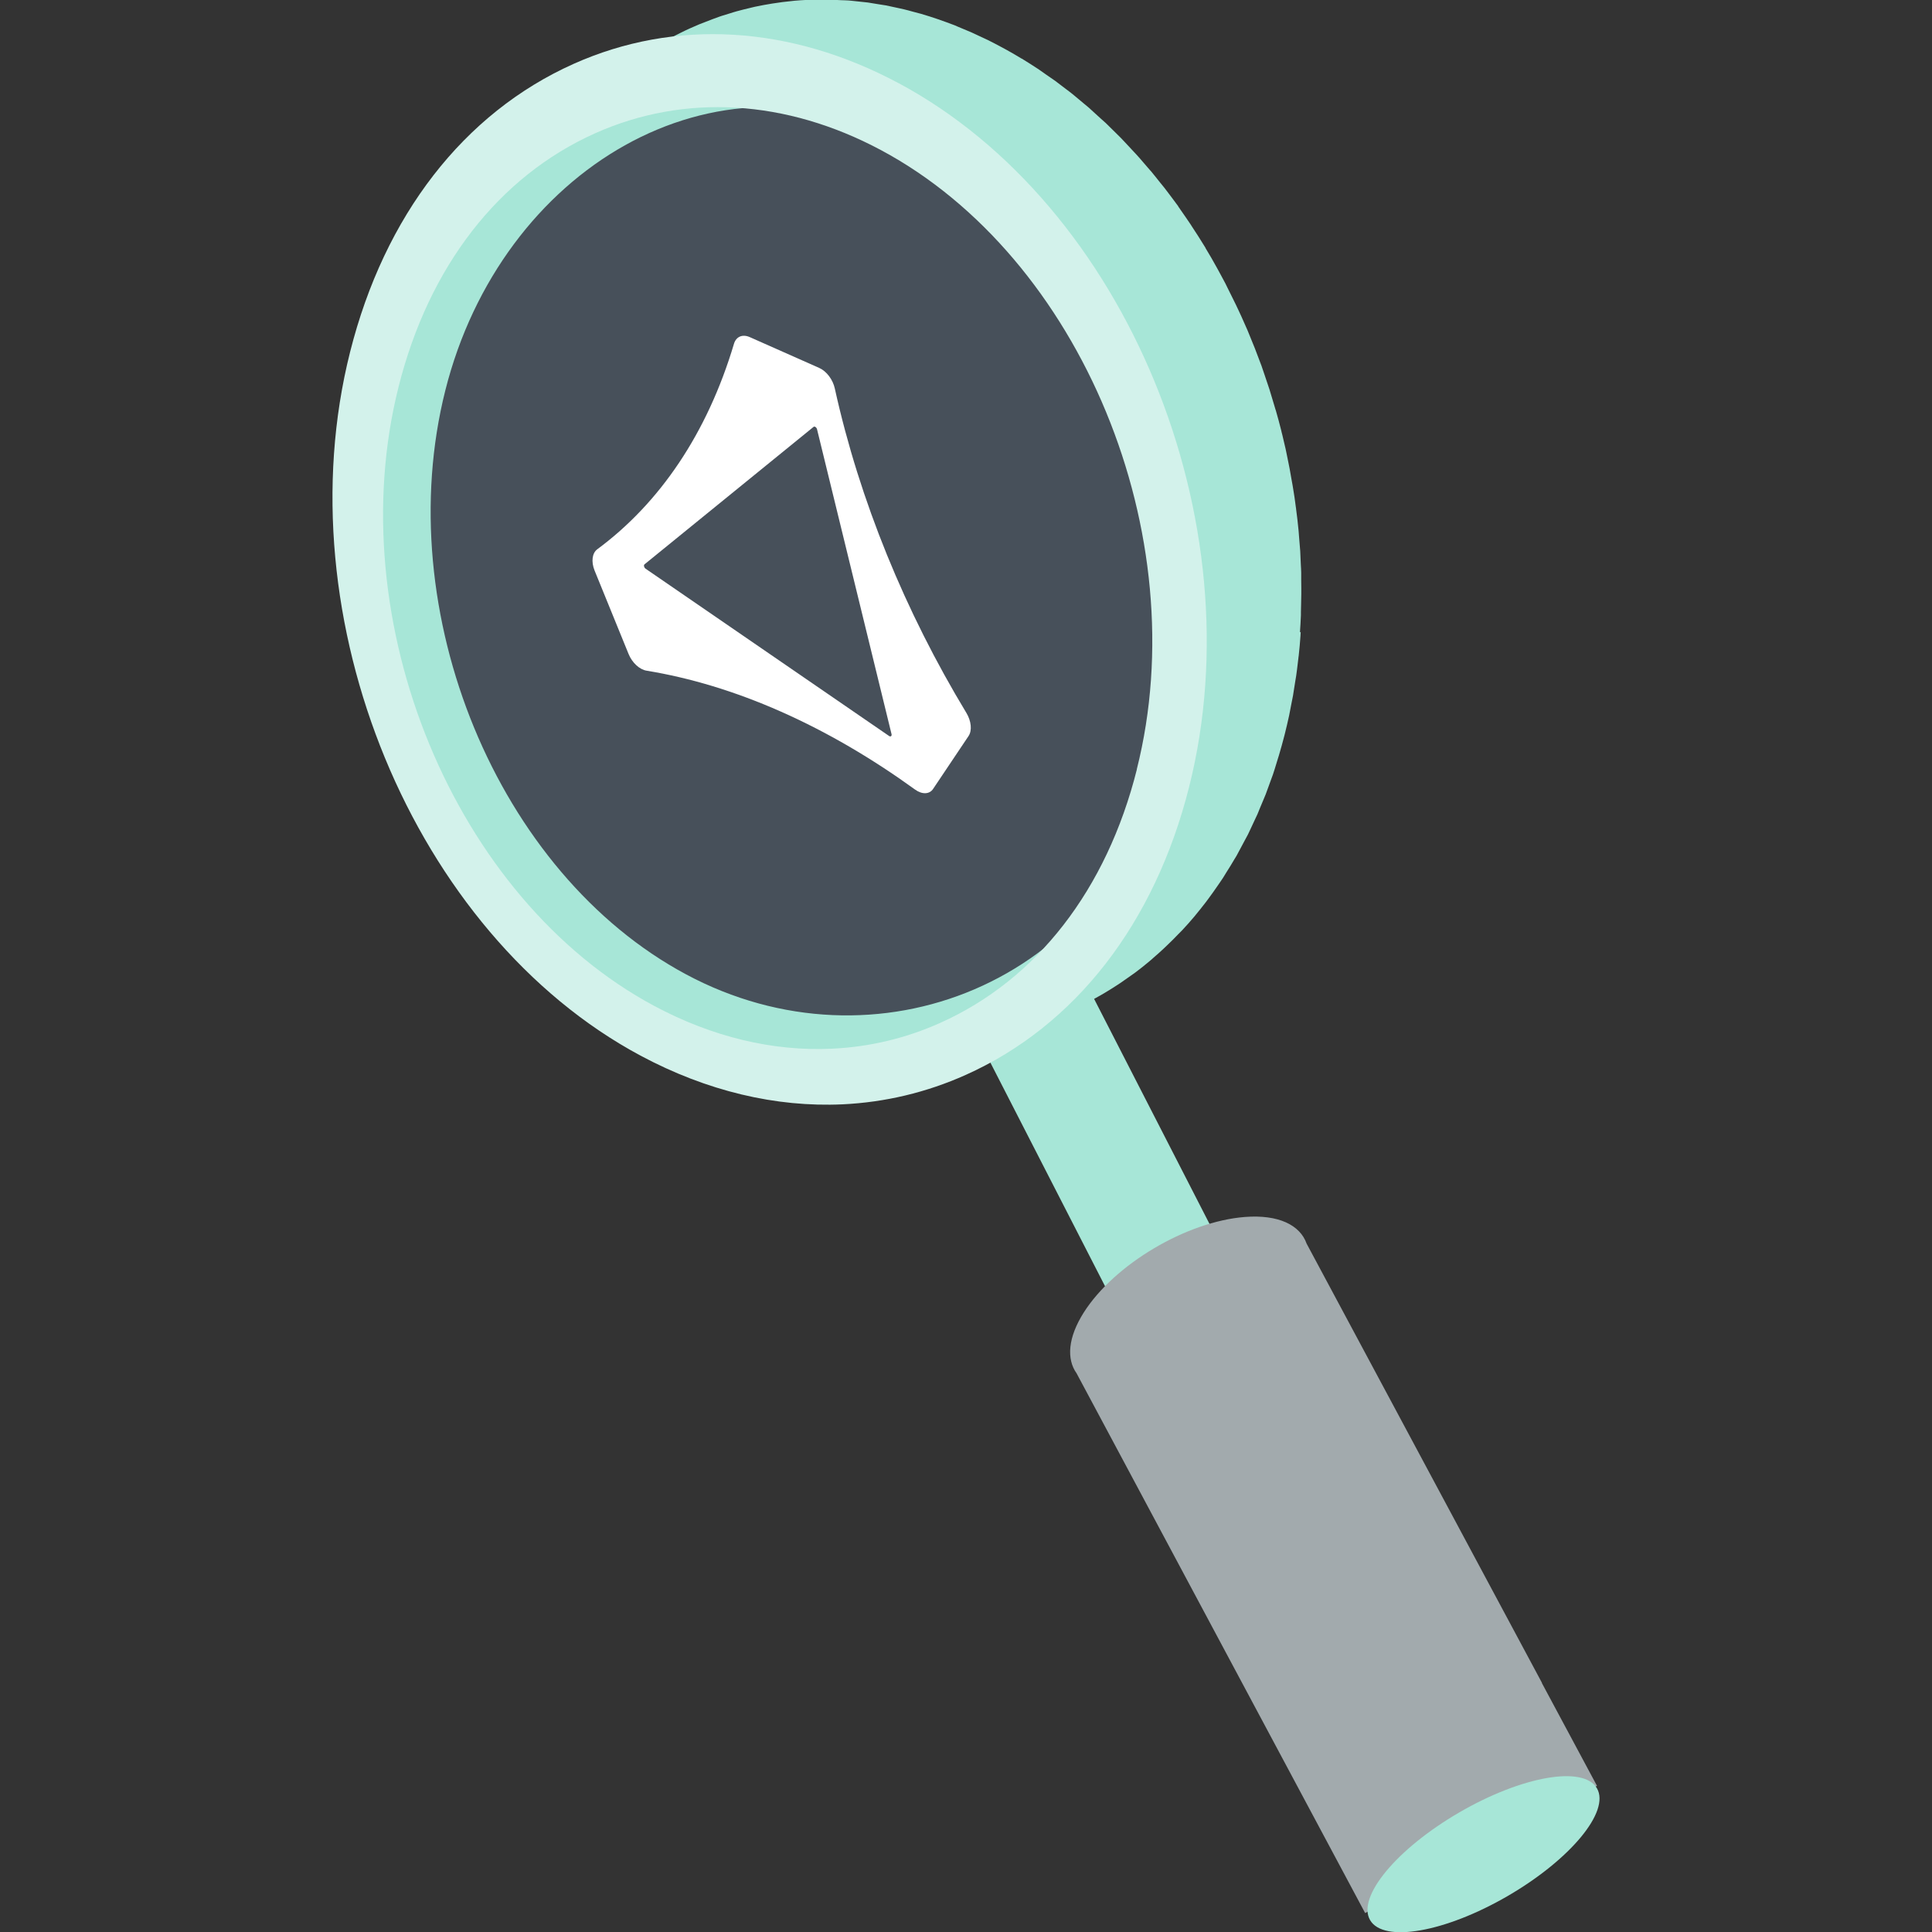
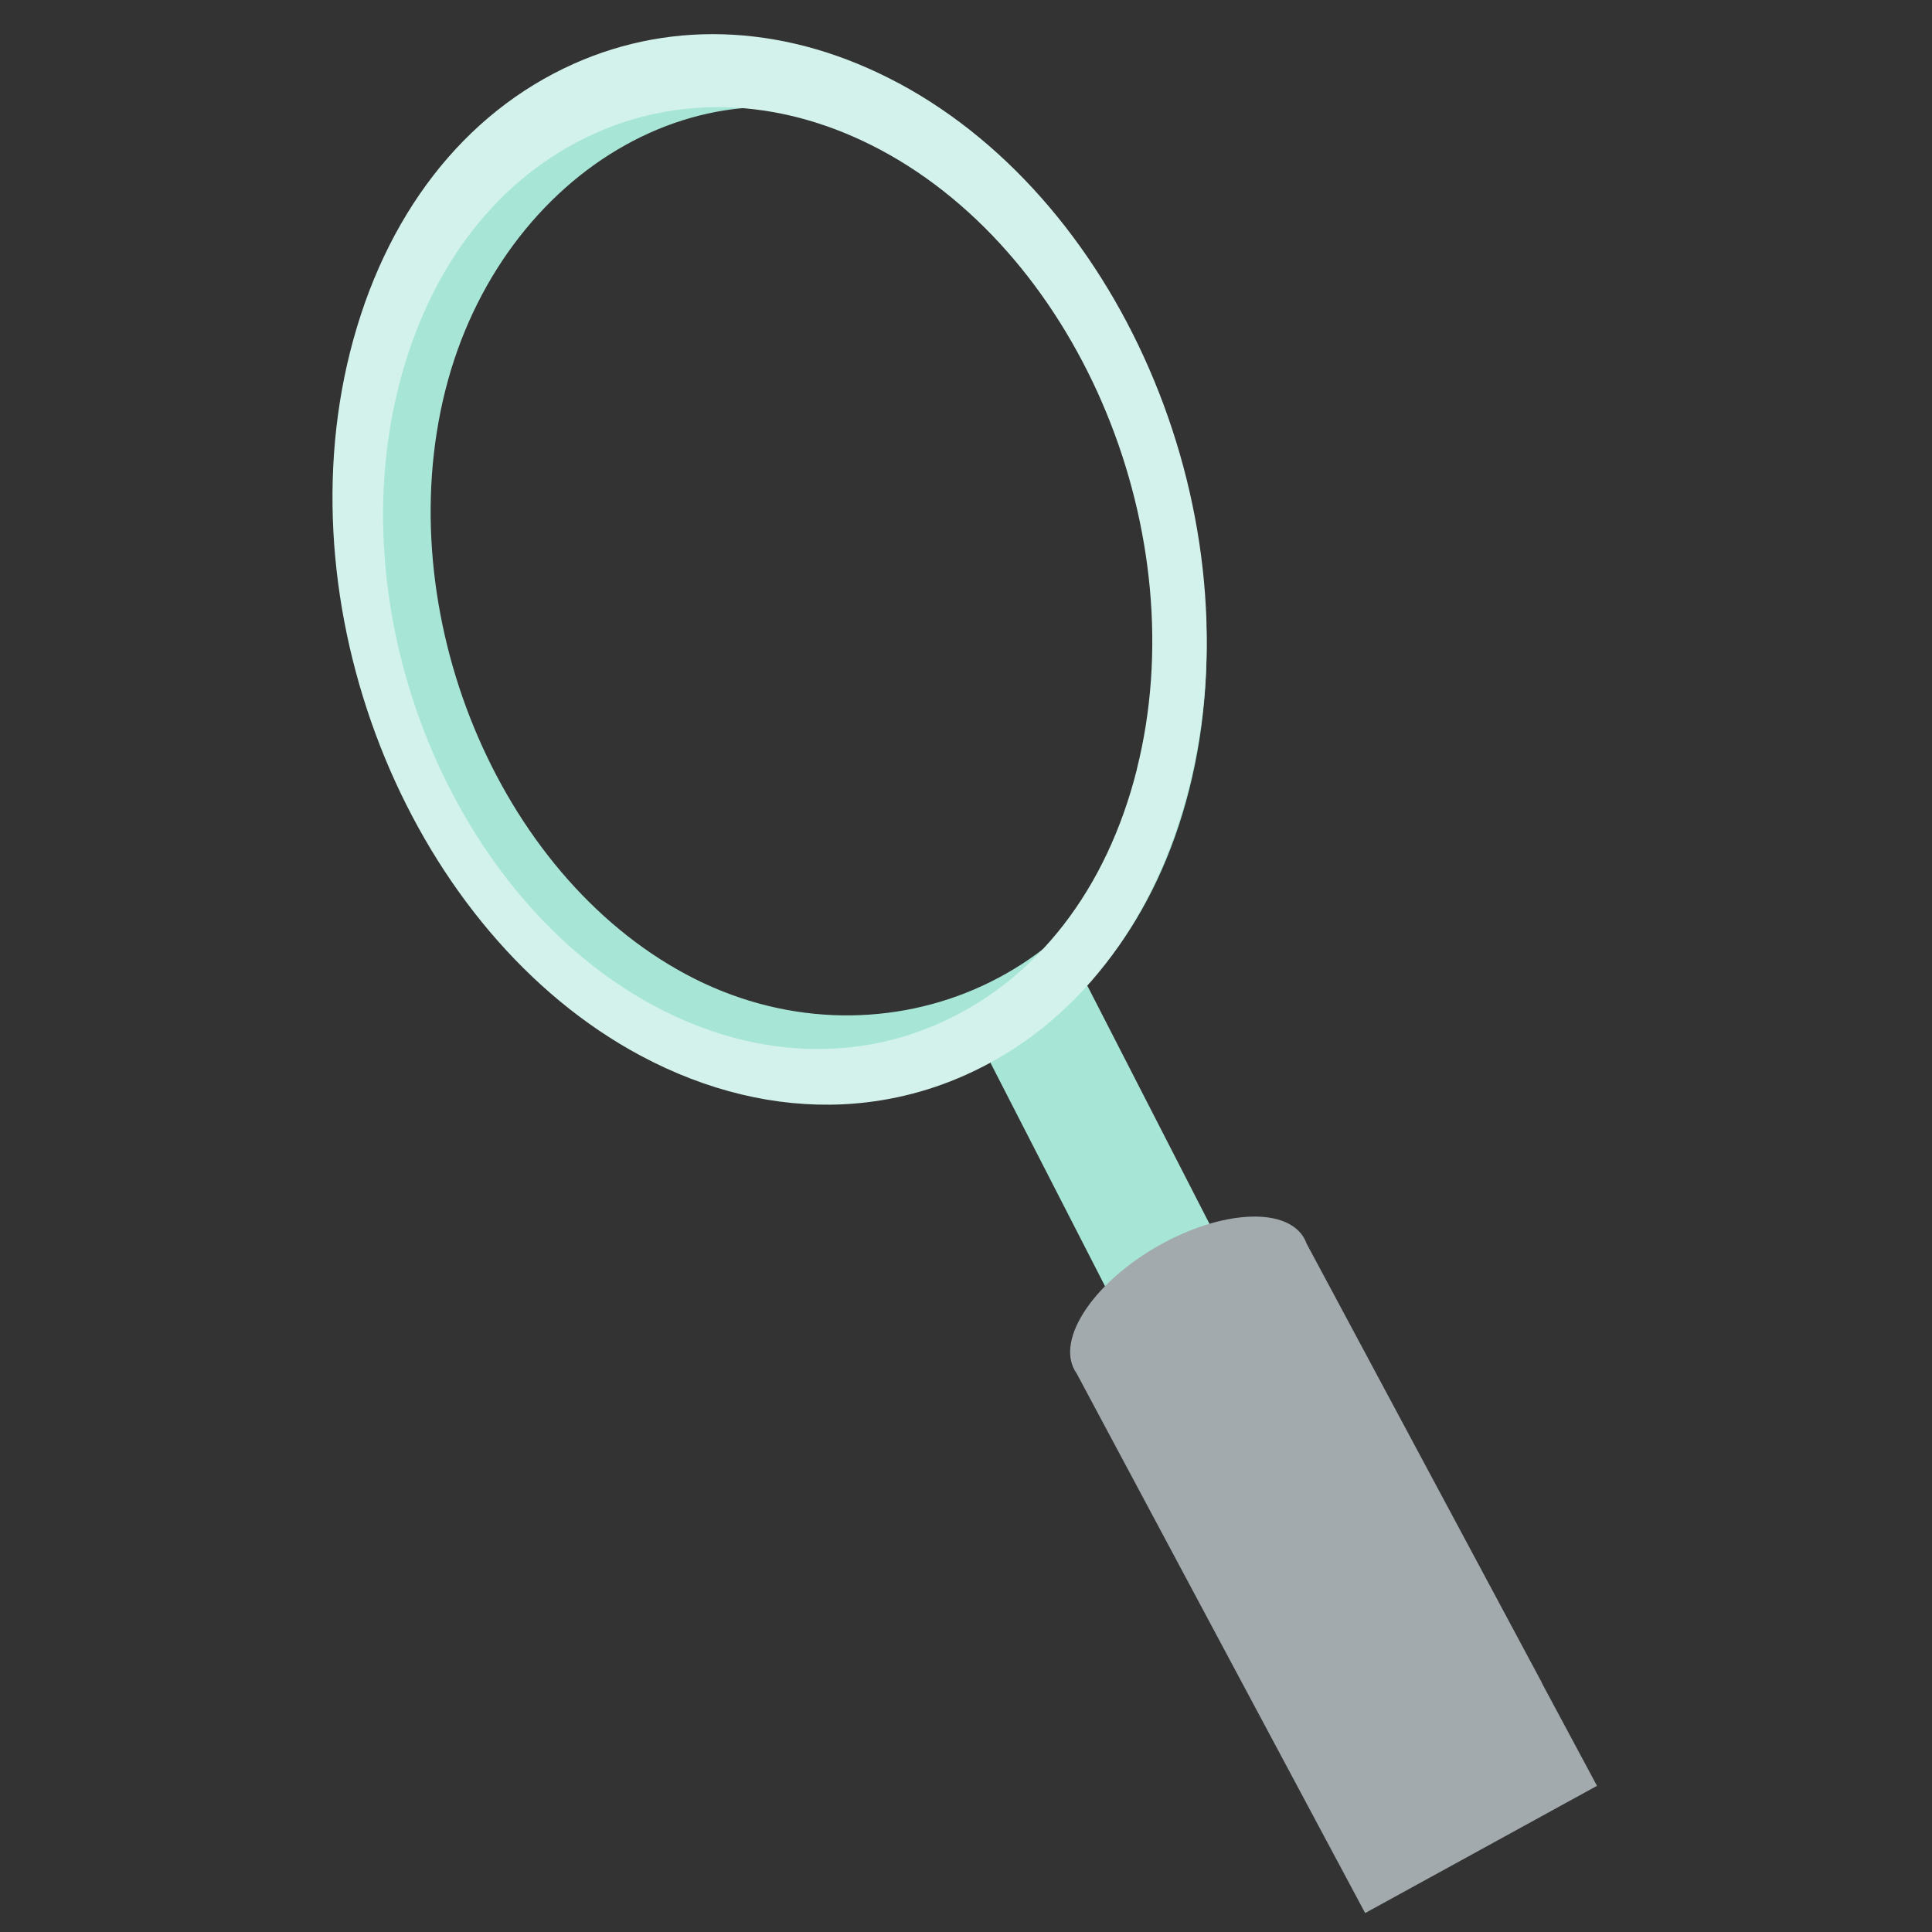
<svg xmlns="http://www.w3.org/2000/svg" viewBox="0 0 200 200">
  <rect x="0" y="0" width="200" height="200" fill="#333333" stroke="none" />
  <defs>
    <style>.b{fill:#fff;}.c{fill:#d3f2eb;}.d{fill:#a7e6d7;}.e{fill:#a2aaad;}.f{fill:#637a94;}.g{isolation:isolate;}.h{mix-blend-mode:multiply;opacity:.4;}</style>
  </defs>
  <g class="g">
    <g id="a">
      <g>
        <g>
          <g class="h">
-             <path class="f" d="M120.88,56.87c6.83,32.13-14.43,50.7-37.42,51.42-22.99,.72-43.52-21.12-45.84-48.8-2.32-27.68,14.43-50.7,37.42-51.42,22.99-.72,40.07,21.63,45.84,48.8Z" />
-           </g>
+             </g>
          <polygon class="d" points="128.42 132.96 120.06 144.2 100.38 105.82 110.52 98.06 128.42 132.96" />
          <path class="e" d="M159.62,174.22h.01l-24.37-45.48h0c-.68-1.93-2.92-3.03-6.39-2.76-6.04,.47-13.51,4.9-16.68,9.89-1.64,2.59-1.8,4.81-.74,6.3h0l5.7,10.66h0l24.17,45.21,24-13.17-5.71-10.65Z" />
-           <ellipse class="d" cx="153.58" cy="191.93" rx="13.58" ry="5" transform="translate(-75.63 103.12) rotate(-30.15)" />
          <path class="d" d="M93.78,10.5c-23-12.32-47.15-.43-53.94,26.56-6.79,26.99,6.34,58.86,29.34,71.18,23,12.32,47.15,.43,53.94-26.56,6.79-26.99-6.34-58.86-29.34-71.18Zm26.6,68.42c-5.77,22.92-29.81,32.42-49.35,21.95-19.54-10.46-30.7-37.53-24.93-60.46,5.77-22.92,27.99-36.17,47.52-25.71,19.54,10.46,32.52,41.29,26.75,64.21Z" />
-           <path class="d" d="M134.57,65.46c.04-.59,.08-1.18,.1-1.78,0-.11,0-.21,0-.32,0-.28,.01-.56,.02-.85,0-.34,.02-.69,.02-1.03,0-.19,0-.38,0-.57,0-.31,0-.61-.01-.92,0-.24,0-.47,0-.71,0-.28-.03-.57-.04-.85-.01-.31-.03-.61-.04-.92,0-.15-.01-.3-.02-.45-.03-.4-.06-.81-.1-1.21-.02-.26-.04-.52-.06-.78,0-.07-.01-.15-.02-.22-.07-.72-.15-1.44-.25-2.16v-.03c-.01-.07-.02-.13-.03-.2-.08-.64-.17-1.27-.28-1.91-.02-.1-.04-.2-.05-.3-.04-.24-.08-.48-.13-.72-.06-.34-.12-.68-.18-1.02-.04-.22-.09-.43-.13-.65-.05-.26-.11-.53-.16-.79-.04-.19-.08-.39-.12-.58-.09-.38-.18-.77-.27-1.15-.05-.2-.09-.41-.15-.61-.02-.07-.03-.15-.05-.22-.17-.67-.35-1.34-.54-2,0-.03-.02-.06-.03-.08-.05-.19-.12-.38-.17-.57-.15-.51-.3-1.02-.46-1.53-.03-.08-.06-.16-.08-.24-.14-.42-.28-.83-.42-1.25-.11-.33-.22-.67-.34-1-.02-.06-.05-.12-.07-.18-.39-1.07-.81-2.13-1.25-3.18-.04-.09-.07-.18-.11-.27-.11-.27-.24-.52-.35-.79-.19-.43-.38-.86-.58-1.28-.17-.38-.36-.75-.54-1.12-.2-.42-.41-.84-.62-1.25-.07-.14-.13-.28-.2-.41-.17-.33-.35-.65-.52-.97-.12-.22-.24-.44-.36-.66-.38-.69-.77-1.37-1.18-2.04v-.02h-.01v-.02c-.47-.77-.95-1.52-1.44-2.26-.02-.03-.04-.07-.06-.1-.36-.54-.73-1.07-1.1-1.6-.08-.11-.15-.22-.22-.32v-.02c-.46-.62-.91-1.23-1.38-1.84-.02-.03-.05-.06-.07-.09-.14-.18-.29-.36-.44-.54-.3-.37-.59-.75-.9-1.12-.06-.07-.12-.13-.18-.2-.21-.25-.42-.48-.63-.73-.23-.27-.46-.54-.7-.8-.09-.1-.18-.19-.27-.29-.23-.25-.47-.5-.7-.75-.2-.21-.4-.43-.6-.64-.12-.12-.24-.23-.35-.35-.26-.26-.51-.51-.77-.76-.18-.17-.36-.36-.54-.53-.14-.13-.29-.26-.44-.39-.26-.24-.53-.48-.79-.72-.16-.14-.32-.29-.48-.44-.18-.15-.36-.3-.54-.45-.26-.22-.53-.44-.79-.66-.14-.11-.27-.23-.41-.34-.22-.18-.46-.35-.68-.52-.25-.19-.5-.39-.75-.57-.1-.08-.2-.16-.3-.23-.31-.22-.63-.44-.94-.65-.22-.15-.43-.3-.64-.45-.06-.04-.11-.08-.17-.12-.57-.38-1.15-.74-1.73-1.1h-.02s-.09-.06-.13-.08c-.53-.32-1.06-.63-1.6-.92-.14-.07-.27-.15-.41-.22-.44-.24-.89-.47-1.33-.69-.17-.08-.34-.16-.51-.24-.23-.11-.46-.22-.69-.32-.18-.08-.36-.17-.53-.25-.29-.13-.57-.24-.86-.36-.21-.09-.41-.17-.62-.26-.08-.03-.17-.07-.25-.11-.58-.22-1.15-.43-1.73-.63h0c-.59-.2-1.17-.39-1.76-.56-.08-.02-.15-.04-.23-.06-.21-.06-.43-.11-.64-.17-.3-.08-.6-.17-.91-.24-.15-.04-.3-.06-.45-.1-.26-.06-.53-.11-.79-.17-.2-.04-.41-.09-.61-.13-.21-.04-.43-.07-.64-.1-.27-.04-.53-.09-.8-.13-.14-.02-.28-.05-.42-.07-.25-.03-.5-.05-.75-.08-.31-.03-.62-.07-.93-.1-.11,0-.22-.03-.33-.03-.26-.02-.52-.02-.77-.03-.34-.02-.67-.04-1.01-.05-.1,0-.2-.01-.3-.01-.23,0-.46,.01-.68,.01-.4,0-.8,0-1.2,.02-.11,0-.23,0-.34,0-.44,.02-.89,.05-1.33,.09-.06,0-.11,.01-.17,.02-.34,.03-.67,.07-1,.11-.21,.03-.42,.06-.63,.09-.16,.02-.32,.05-.48,.07-.58,.09-1.16,.2-1.73,.32-.02,0-.04,0-.05,.01-.16,.03-.31,.08-.46,.11-.48,.11-.95,.23-1.43,.36-.23,.06-.46,.14-.69,.21-.3,.09-.61,.18-.91,.28-.08,.03-.15,.06-.23,.08-.46,.16-.92,.34-1.38,.52-.22,.09-.45,.17-.67,.26-.67,.28-1.34,.58-1.99,.91l-10.7,5.35c.65-.33,1.32-.63,1.99-.91,.22-.09,.45-.17,.67-.26,.46-.18,.91-.36,1.38-.52,.37-.13,.75-.25,1.13-.36,.23-.07,.46-.15,.69-.21,.47-.13,.95-.25,1.43-.36,.16-.04,.31-.08,.46-.11,.59-.13,1.18-.24,1.78-.33,.16-.03,.32-.05,.48-.07,.54-.08,1.09-.15,1.63-.2,.06,0,.11-.01,.17-.02,.55-.05,1.11-.08,1.67-.1,.4-.02,.8-.02,1.21-.02,.33,0,.65,0,.98,0,.33,0,.67,.03,1.01,.05,.37,.02,.73,.04,1.1,.07,.31,.03,.62,.06,.93,.1,.39,.04,.78,.09,1.18,.15,.27,.04,.53,.08,.8,.13,.42,.07,.83,.15,1.25,.23,.26,.05,.53,.11,.79,.17,.45,.1,.9,.21,1.35,.33,.21,.06,.43,.11,.64,.17,.66,.19,1.33,.39,1.99,.61h0c.66,.23,1.32,.48,1.98,.74,.21,.08,.41,.17,.62,.26,.47,.19,.93,.4,1.4,.61,.23,.11,.46,.21,.69,.32,.61,.29,1.23,.6,1.84,.92,.68,.37,1.35,.75,2.02,1.15,.04,.02,.08,.05,.12,.07,.65,.39,1.28,.8,1.91,1.22,.22,.14,.43,.3,.64,.45,.42,.29,.84,.58,1.25,.89,.25,.19,.5,.38,.75,.57,.37,.28,.74,.57,1.1,.86,.27,.22,.53,.44,.79,.66,.34,.29,.68,.58,1.02,.88,.27,.24,.53,.48,.79,.72,.33,.3,.65,.61,.97,.92,.26,.25,.52,.5,.77,.76,.32,.33,.64,.66,.96,.99,.24,.25,.47,.5,.7,.75,.32,.36,.64,.72,.96,1.08,.21,.24,.42,.48,.63,.73,.36,.43,.72,.87,1.07,1.32,.14,.18,.29,.36,.44,.54,.49,.64,.98,1.28,1.45,1.94,.07,.1,.14,.21,.21,.31,.4,.56,.79,1.13,1.17,1.71,.49,.74,.96,1.48,1.42,2.24l.02,.04h0c.41,.68,.8,1.37,1.18,2.06,.12,.22,.24,.44,.36,.66,.25,.46,.49,.92,.73,1.38,.21,.41,.42,.83,.62,1.25,.18,.37,.36,.75,.54,1.12,.2,.42,.39,.85,.57,1.28,.15,.35,.31,.7,.46,1.06,.44,1.05,.86,2.11,1.25,3.18,.14,.39,.27,.78,.41,1.18,.14,.41,.29,.83,.42,1.25,.19,.58,.37,1.17,.54,1.76,.06,.19,.12,.39,.18,.58,.22,.76,.42,1.53,.62,2.3,.05,.2,.1,.41,.15,.61,.14,.57,.27,1.15,.39,1.73,.06,.26,.11,.53,.16,.79,.11,.56,.22,1.11,.32,1.67,.04,.24,.09,.48,.13,.72,.12,.74,.23,1.48,.33,2.22,0,.06,.02,.12,.03,.18,.1,.8,.19,1.6,.27,2.41,.02,.26,.04,.52,.06,.79,.05,.55,.09,1.1,.12,1.66,.02,.31,.03,.62,.04,.93,.02,.52,.04,1.03,.05,1.55,0,.31,.01,.61,.01,.92,0,.54,0,1.07-.01,1.61,0,.28,0,.56-.02,.84-.02,.7-.06,1.4-.1,2.1,0,.1,0,.2-.02,.31-.06,.8-.13,1.6-.22,2.39-.03,.23-.06,.45-.08,.68-.07,.57-.15,1.14-.23,1.71-.04,.27-.09,.55-.13,.82-.09,.54-.19,1.07-.29,1.61-.05,.26-.1,.52-.15,.78-.16,.76-.33,1.52-.52,2.28-.2,.79-.42,1.57-.65,2.34-.07,.22-.14,.43-.2,.65-.16,.53-.33,1.05-.51,1.56-.1,.3-.21,.59-.32,.88-.16,.44-.32,.87-.49,1.3-.13,.31-.25,.62-.39,.93-.17,.39-.34,.78-.51,1.17-.16,.35-.32,.69-.48,1.03-.17,.35-.34,.69-.51,1.03-.21,.4-.42,.79-.63,1.18-.17,.3-.34,.61-.51,.9-.27,.47-.55,.92-.84,1.37-.18,.28-.35,.57-.54,.85-.09,.14-.19,.28-.28,.41-.32,.47-.65,.93-.98,1.38-.07,.09-.13,.18-.19,.27-.43,.56-.86,1.11-1.31,1.64h0c-.45,.54-.9,1.05-1.37,1.55-.09,.1-.19,.2-.29,.29-.35,.37-.71,.73-1.08,1.08-.15,.14-.3,.28-.44,.42-.34,.32-.69,.63-1.04,.93-.13,.12-.27,.23-.4,.35-.48,.4-.97,.79-1.47,1.17-.07,.05-.14,.1-.21,.15-.43,.32-.87,.63-1.31,.92-.16,.11-.32,.21-.49,.32-.38,.24-.76,.48-1.14,.71-.16,.09-.32,.19-.48,.28-.53,.3-1.07,.6-1.62,.87l10.7-5.35c.55-.27,1.08-.57,1.62-.87,.16-.09,.32-.19,.48-.28,.38-.23,.76-.46,1.14-.71,.16-.11,.33-.21,.49-.32,.44-.3,.88-.61,1.31-.92,.07-.05,.14-.1,.21-.15,.5-.37,.98-.76,1.47-1.17,.14-.11,.27-.23,.4-.35,.35-.3,.7-.61,1.04-.93,.15-.14,.3-.28,.44-.42,.37-.35,.73-.71,1.08-1.08,.1-.1,.19-.19,.29-.29,.03-.03,.06-.06,.09-.09,.44-.47,.87-.95,1.29-1.45h0c.42-.51,.83-1.02,1.23-1.54,.03-.04,.05-.07,.08-.11,.07-.09,.13-.18,.2-.27,.33-.45,.66-.91,.98-1.38,.09-.14,.19-.27,.28-.41,.07-.1,.14-.2,.21-.31,.11-.17,.22-.36,.33-.54,.29-.45,.57-.91,.84-1.37,.07-.12,.15-.24,.22-.36,.1-.17,.19-.36,.29-.54,.21-.39,.42-.78,.63-1.18,.08-.16,.18-.32,.26-.48,.09-.18,.17-.37,.26-.55,.16-.34,.32-.68,.48-1.03,.08-.18,.17-.35,.25-.53,.09-.21,.17-.43,.26-.64,.13-.31,.26-.62,.39-.93,.06-.16,.13-.31,.2-.48,.1-.27,.2-.55,.3-.82,.11-.29,.22-.59,.32-.88,.04-.12,.09-.23,.13-.35,.13-.4,.26-.8,.38-1.21,.07-.22,.14-.43,.2-.65,.02-.05,.03-.1,.05-.16,.2-.68,.39-1.36,.57-2.06l.03-.12c.16-.64,.31-1.28,.45-1.92,.03-.12,.05-.24,.07-.36,.05-.26,.1-.52,.15-.78,.06-.3,.12-.61,.18-.91,.04-.23,.07-.47,.11-.7,.05-.27,.09-.55,.13-.82,.03-.18,.06-.36,.09-.54,.06-.39,.1-.78,.15-1.17,.03-.22,.06-.45,.08-.67,0-.08,.02-.15,.03-.23,.08-.71,.14-1.41,.19-2.12v-.05c0-.1,.01-.21,.02-.31Z" />
          <path class="c" d="M93.02,8.61c-11.2-6-23.15-6.7-33.66-1.99-11.35,5.09-19.56,15.68-23.12,29.82-6.94,27.56,6.55,60.24,30.07,72.84,6.86,3.67,14,5.36,20.92,5.04,4.38-.21,8.67-1.22,12.75-3.05,11.35-5.09,19.56-15.68,23.12-29.82,6.94-27.56-6.55-60.24-30.07-72.84Zm24.67,71.03c-3.13,12.45-10.36,21.77-20.34,26.24-3.58,1.61-7.36,2.5-11.22,2.68-6.09,.29-12.37-1.2-18.41-4.43-20.7-11.09-32.57-39.84-26.46-64.09,3.13-12.45,10.36-21.77,20.34-26.24,9.25-4.14,19.77-3.52,29.62,1.75,20.7,11.09,32.57,39.84,26.46,64.09Z" />
        </g>
-         <path class="b" d="M100.04,73.8c-6.33-10.47-11.06-21.98-13.62-33.58-.2-.92-.85-1.79-1.61-2.13l-7.19-3.19c-.76-.34-1.42-.05-1.64,.69-2.76,9.25-7.67,16.48-14.15,21.27-.53,.39-.65,1.28-.28,2.2l3.52,8.64c.37,.91,1.13,1.61,1.87,1.73,4.46,.73,9.12,2.12,13.91,4.24,4.79,2.12,9.43,4.85,13.87,8.06,.73,.53,1.5,.51,1.88-.07l3.66-5.46c.39-.58,.29-1.56-.23-2.42Zm-8,2.39l-25.21-17.32c-.16-.11-.22-.36-.11-.45l17.5-14.23c.11-.09,.31,.05,.36,.25l7.71,31.55c.05,.2-.09,.31-.25,.2Z" />
      </g>
    </g>
  </g>
</svg>